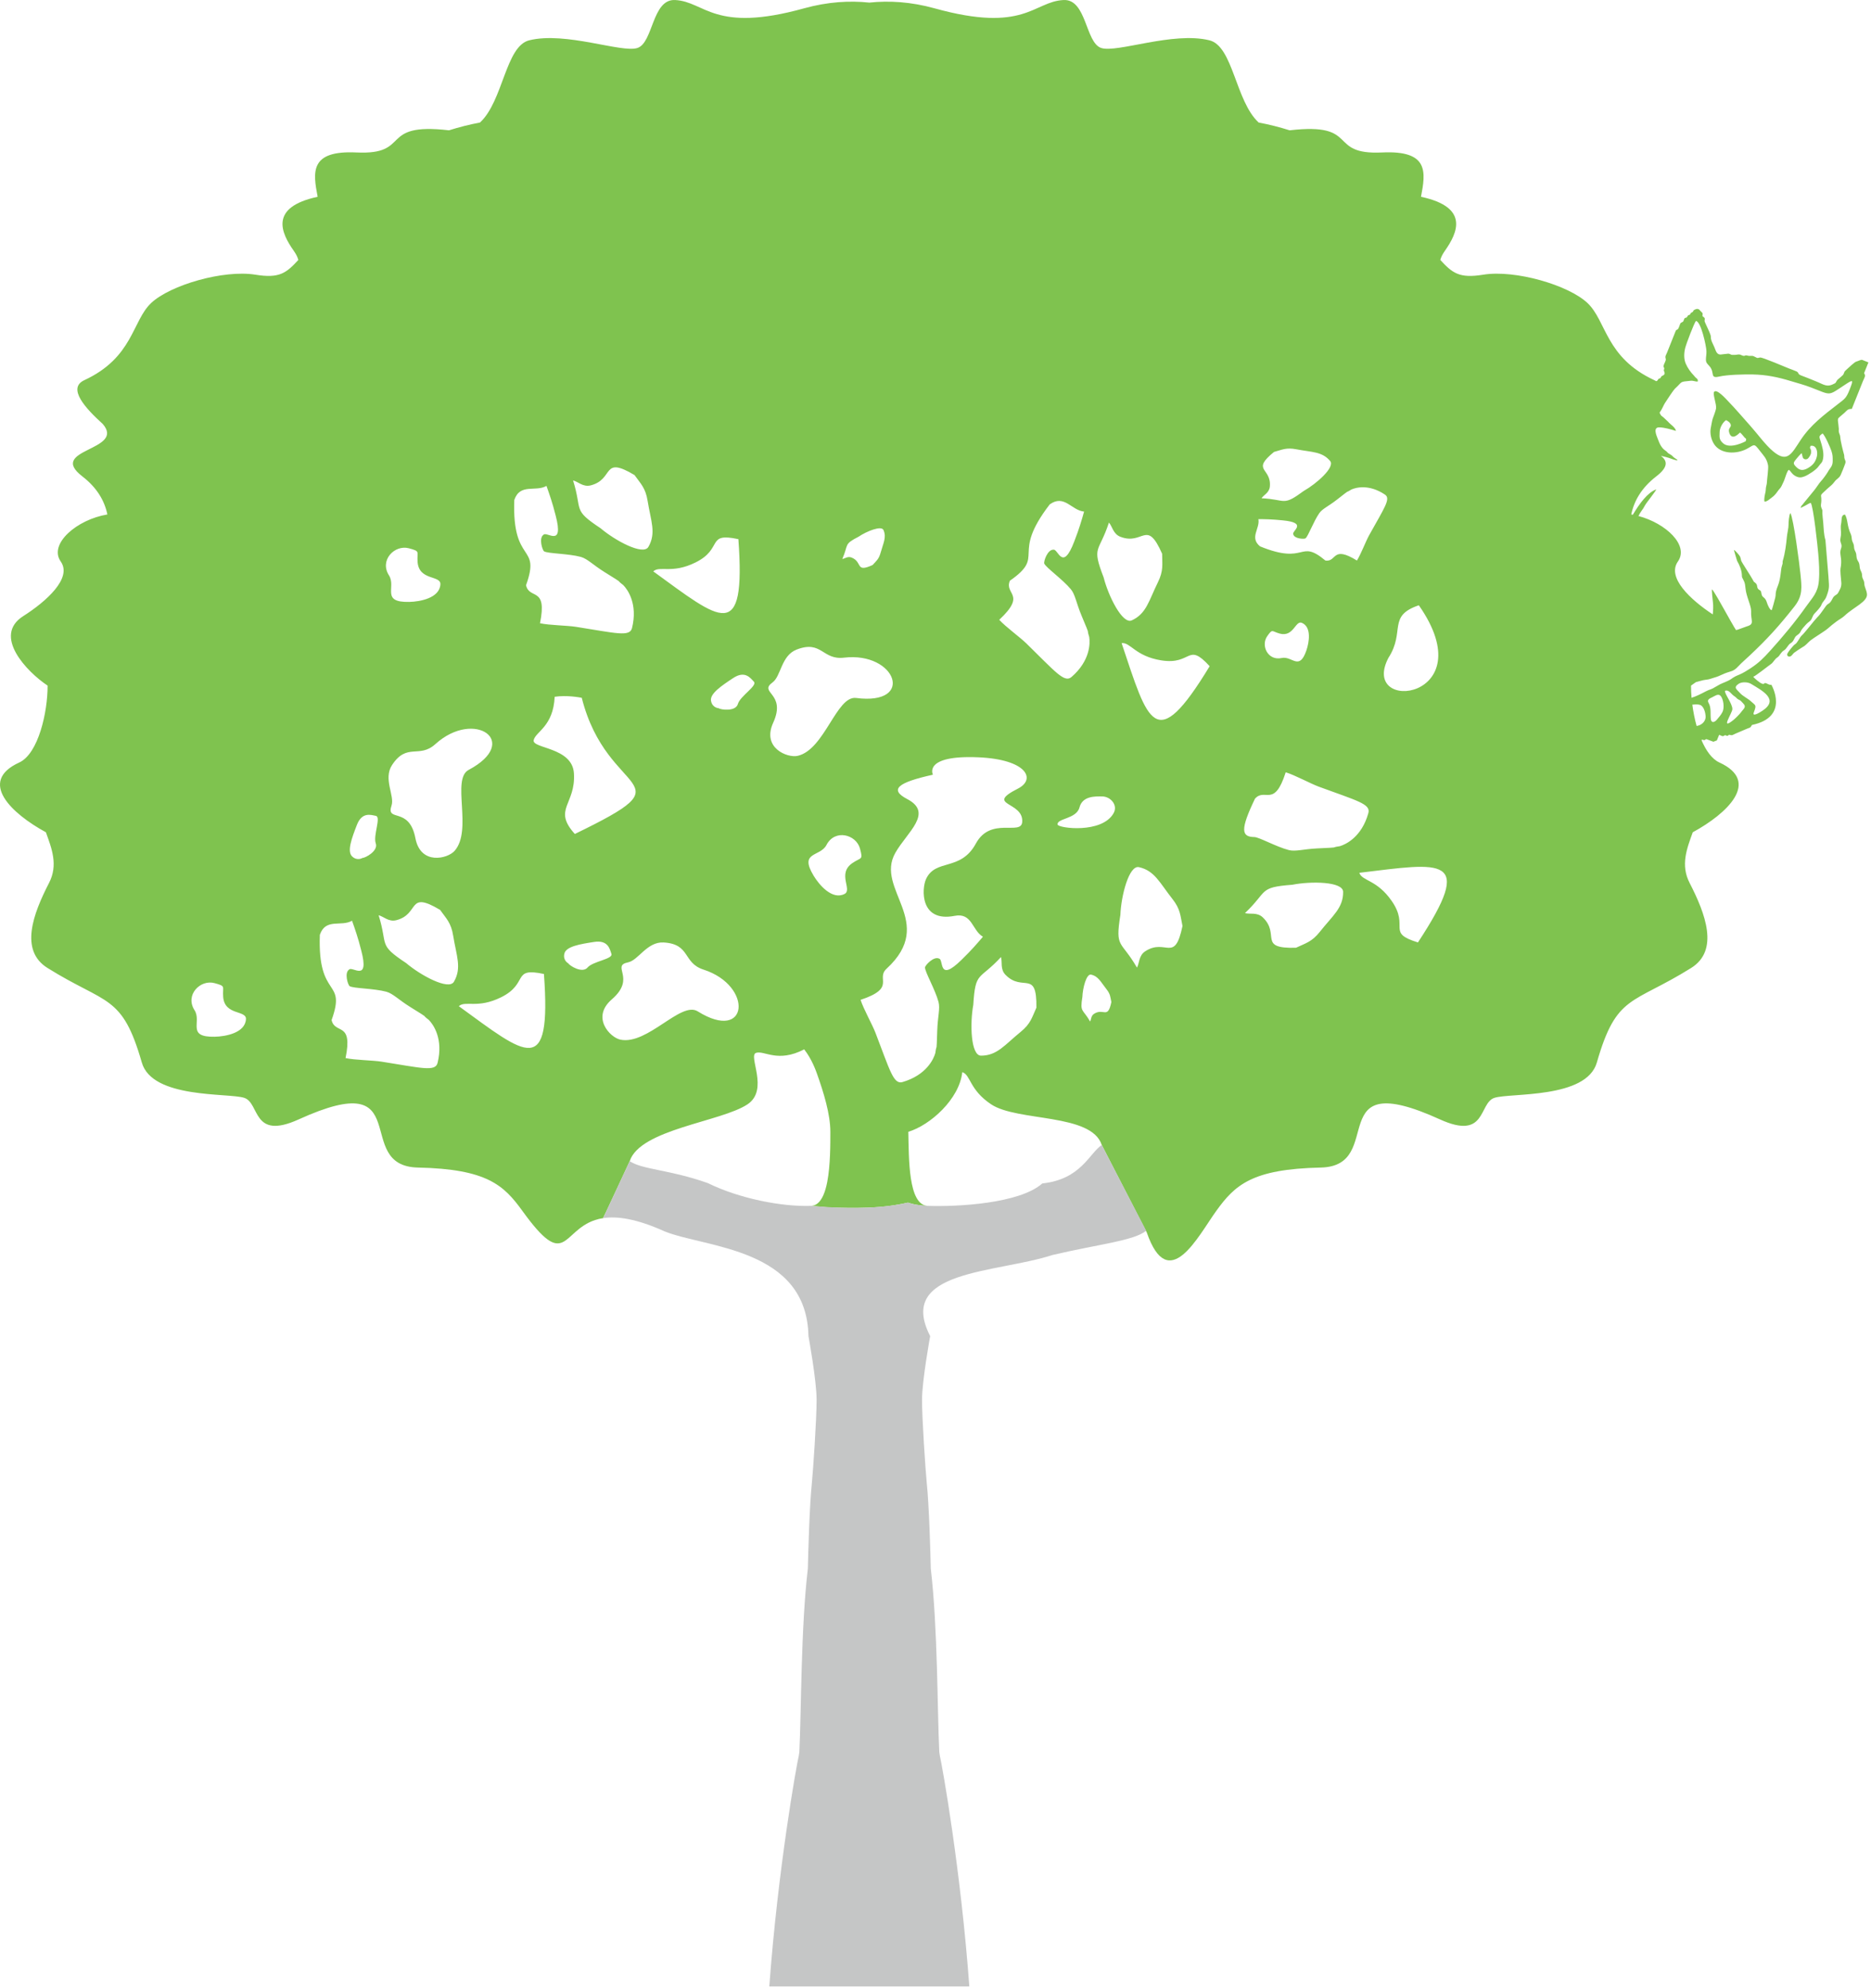
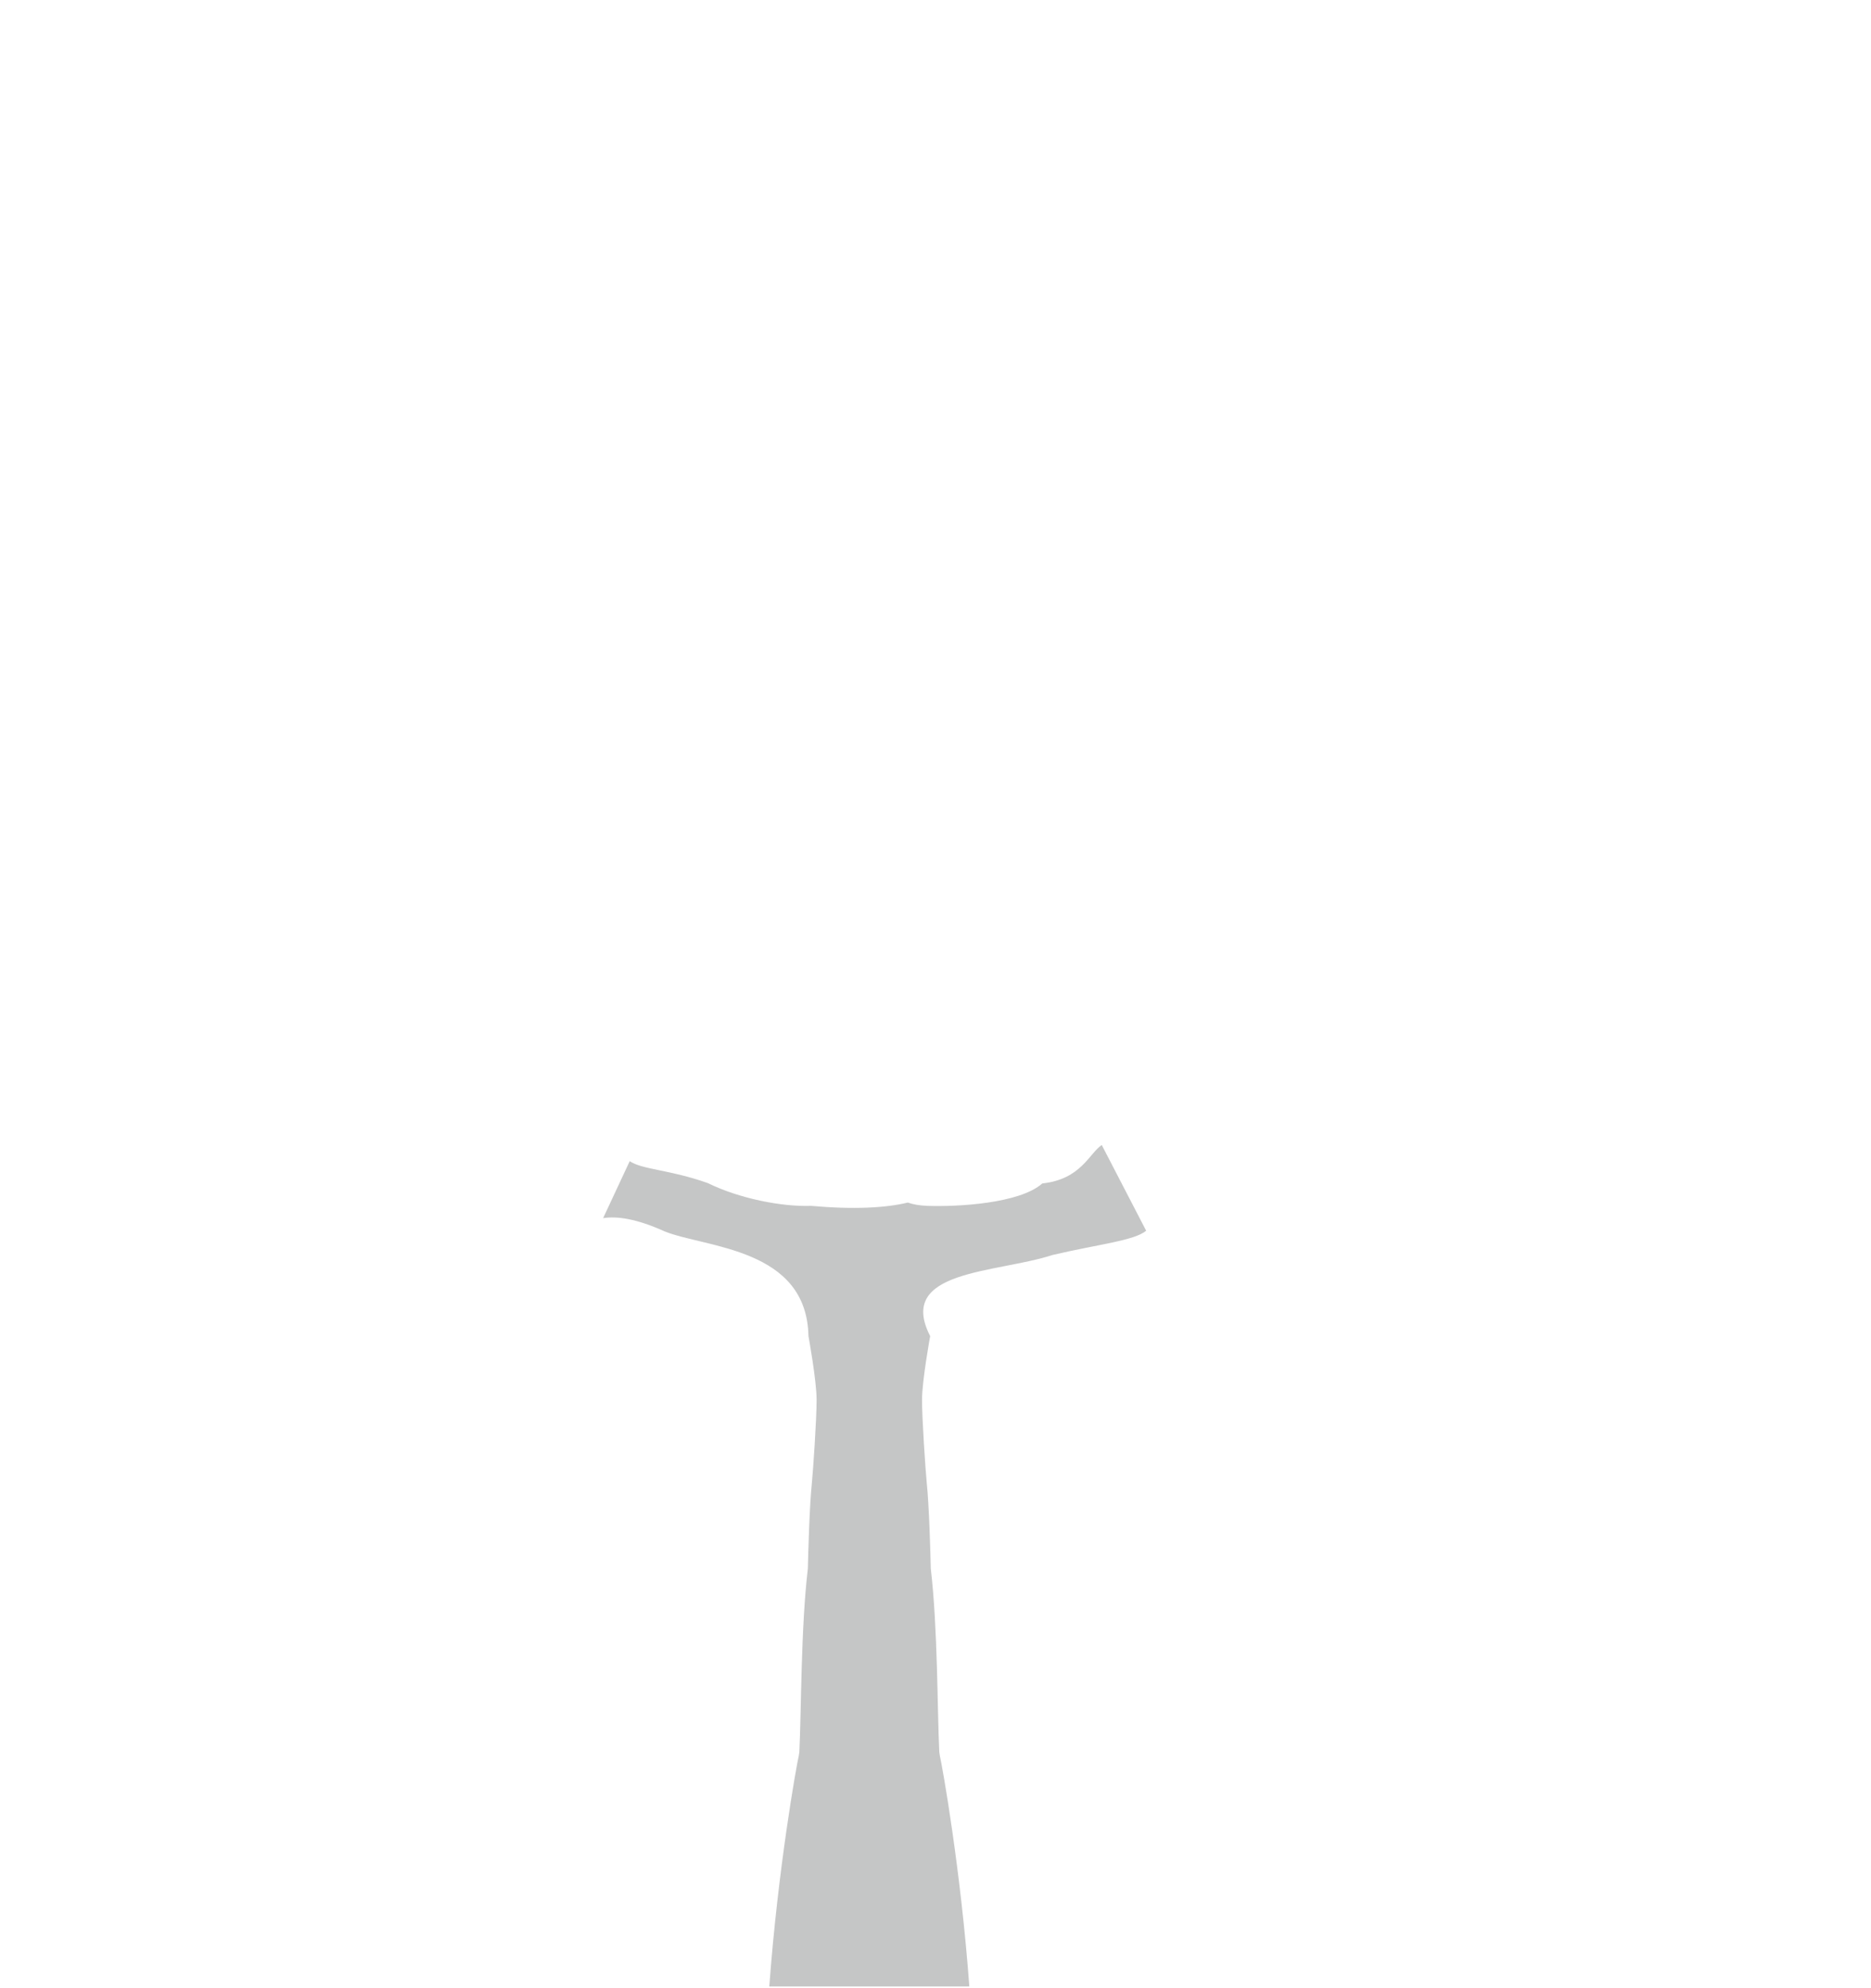
<svg xmlns="http://www.w3.org/2000/svg" width="100%" height="100%" viewBox="0 0 688 731" xml:space="preserve" style="fill-rule:evenodd;clip-rule:evenodd;stroke-linejoin:round;stroke-miterlimit:2;">
-   <path d="M298.24,443.364c1.098,-0.093 1.625,-0.315 2.34,-0.867c1.767,-1.362 2.917,-4.318 3.61,-7.924c1.189,-6.179 1.144,-14.129 1.144,-18.445c-0,-6.493 -2.463,-14.456 -4.962,-21.48c-0.328,-0.886 -1.826,-5.232 -4.658,-8.822c-9.793,5.054 -14.604,0.319 -17.69,1.282c-3.104,0.96 4.911,13.548 -3.146,18.916c-9.649,6.445 -39.538,9.152 -43.324,20.905c-0,-0 -9.725,20.934 -9.795,20.944c-1.056,0.162 -2.026,0.402 -2.922,0.696c-12.373,4.063 -10.706,18.85 -26.743,-3.352c-6.854,-9.497 -13.096,-15.404 -38.395,-15.94c-24.57,-0.534 0,-37.647 -43.833,-17.72c-17.25,7.853 -14.222,-6.024 -20.057,-7.91c-5.865,-1.908 -33.808,0.437 -37.659,-12.984c-7.243,-25.219 -12.911,-21.172 -34.695,-34.776c-10.356,-6.48 -5.258,-19.906 0.579,-31.263c3.41,-6.595 0.996,-12.66 -1.163,-18.627c-12.565,-6.829 -25.149,-18.611 -9.788,-25.653c7.029,-3.224 10.464,-18.576 10.419,-28.268c-7.623,-5.06 -20.329,-18.306 -8.965,-25.542c8.419,-5.361 18.118,-13.953 13.795,-20.084c-4.546,-6.474 5.998,-15.468 17.151,-17.295c-1.03,-5.021 -3.828,-9.859 -9.184,-13.988c-13.213,-10.177 16.023,-9.399 7.494,-19.283c-6.225,-5.628 -13.206,-13.128 -6.795,-16.098c18.025,-8.36 17.552,-21.753 24.593,-28.382c7.032,-6.615 26.604,-12.296 38.313,-10.41c8.886,1.452 11.369,-0.625 15.804,-5.421c-0.285,-1.038 -0.84,-2.164 -1.699,-3.373c-4.646,-6.596 -9.082,-16.021 8.793,-19.845c-1.719,-9.064 -3.009,-17.113 14.28,-16.295c20.54,0.978 7.841,-11.174 34.022,-8.149c3.687,-1.148 7.505,-2.146 11.395,-2.859c8.56,-7.916 9.372,-28.101 18.119,-30.238c13.451,-3.312 33.941,4.727 39.77,2.826c5.853,-1.887 5.332,-18.094 13.886,-17.63c11.045,0.579 14.215,12.268 47.364,3.059c8.724,-2.421 16.741,-2.881 24.026,-2.113c7.285,-0.768 15.302,-0.308 24.026,2.113c33.149,9.209 36.319,-2.48 47.363,-3.059c8.555,-0.464 8.034,15.743 13.886,17.63c5.83,1.901 26.32,-6.138 39.77,-2.826c8.748,2.137 9.56,22.322 18.12,30.238c3.889,0.713 7.708,1.711 11.395,2.859c26.18,-3.025 13.483,9.127 34.02,8.149c17.291,-0.818 16.001,7.231 14.283,16.295c17.875,3.824 13.438,13.249 8.792,19.845c-0.859,1.209 -1.414,2.335 -1.699,3.373c4.435,4.796 6.918,6.873 15.803,5.421c11.71,-1.886 31.282,3.795 38.313,10.41c7.041,6.629 6.569,20.022 24.594,28.382c0.247,0.114 0.472,0.237 0.68,0.364c0.264,-0.156 0.191,0.149 0.649,-0.541c0.518,-0.779 0.315,-0.185 0.824,-0.565c0.495,-0.367 0.109,-0.571 0.714,-0.831c0.908,-0.393 1.132,-0.782 0.711,-1.737c-0.274,-0.62 0.127,-0.466 0.051,-1.089c-0.062,-0.506 -0.377,-0.28 -0.229,-0.97c0.15,-0.685 0.984,-1.88 0.795,-2.473c-0.324,-1.035 0.064,-1.265 0.495,-2.347l3.088,-7.751c0.478,-1.176 0.674,0.055 1.365,-1.798c0.65,-1.744 0.249,-1.032 1.448,-1.807l0.52,-1.236c0.568,-0.373 0.555,0.07 0.948,-0.532c0.738,-1.127 0.261,-0.292 0.921,-0.753c0.529,-0.369 0.004,-0.465 0.793,-0.85c0.835,-0.408 0.257,-0.524 0.861,-0.897c0.717,-0.443 1.552,-0.635 2.134,0.144c0.318,0.424 0.676,0.631 0.853,0.882c0.291,0.406 0.016,0.693 0.08,1.211c0.268,0.329 0.619,0.415 0.778,0.734c0.19,0.387 -0.061,0.701 0.003,1.155c0.034,0.236 0.66,1.552 0.805,1.877c0.354,0.796 1.51,3.103 1.483,3.812c-0.051,1.363 0.773,2.633 1.307,3.886c0.633,1.481 0.844,3.064 2.995,2.595c0.113,-0.024 2.112,-0.242 2.122,-0.241c1.29,0.207 0.516,0.54 2.419,0.455c0.908,-0.04 1.462,-0.34 2.227,0.018c1.733,0.81 1.146,-0.092 2.322,0.228c1.17,0.316 1.555,-0.076 2.321,0.231c1.377,0.551 0.927,0.849 2.431,0.481c0.667,-0.161 9.322,3.531 10.623,4.05c0.827,0.332 1.953,0.705 2.721,1.059c1.014,0.47 0.321,0.986 1.71,1.492c1.814,0.664 3.601,1.416 5.399,2.138c3.152,1.264 4.058,2.399 7,0.776c0.624,-0.344 0.398,-0.974 1.479,-1.739c0.154,-0.108 1.564,-1.363 1.606,-1.442c0.78,-1.531 0.016,-0.742 1.359,-2.02c0.515,-0.49 2.807,-2.583 3.274,-2.739c1.489,-0.497 1.826,-0.769 2.29,-0.715l2.339,0.937l-1.595,3.979c0.745,0.999 0.083,1.659 -0.427,2.933l-4.086,10.194c-1.564,-0.032 -1.756,0.588 -2.746,1.48c-3.064,2.764 -2.412,1.186 -2.043,5.724c0.059,0.72 -0.13,0.891 0.126,1.634c0.204,0.592 0.39,0.954 0.429,1.596c0.084,1.418 0.971,4.885 1.376,6.346c0.163,0.591 0.002,0.984 0.218,1.596c0.248,0.694 0.487,0.896 0.238,1.678c-0.267,0.834 -1.316,3.451 -1.697,4.243c-0.625,1.29 -1.415,1.317 -2.297,2.525c-0.835,1.141 -1.455,1.49 -2.445,2.393c-3.898,3.552 -1.847,1.465 -2.487,5.857c-0.086,0.595 0.021,1.038 0.269,1.573c0.404,0.863 0.203,0.815 0.228,1.681c0.033,1.079 0.224,2.246 0.311,3.335c0.179,2.261 0.193,4.419 0.823,6.582l1.101,13.312c0.145,3.325 0.59,3.891 -0.665,7.248c-0.67,1.794 -1.326,1.721 -1.989,3.414c-0.261,0.673 -1.699,2.259 -2.267,2.808c-1.152,1.12 -0.949,2.337 -2.045,3.115c-0.89,0.63 -1.714,1.577 -2.424,2.439c-1.216,1.468 -0.503,1.498 -2.289,2.755c-1.011,0.713 -0.859,2.034 -2.254,2.837c-0.87,0.5 -1.471,2.054 -2.366,2.575c-1.251,0.731 -1.554,1.997 -2.379,2.546c-1.245,0.83 -1.521,1.871 -2.405,2.485c-1.19,0.828 -5.552,4.335 -6.568,4.716c0.389,0.517 2.516,2.359 3.31,2.555c1.16,0.285 0.359,-0.553 1.54,-0.141c0.555,0.192 1.283,0.75 1.805,0.479c0,0 6.958,11.855 -7.119,14.816c-0.643,1.215 -0.824,0.941 -1.888,1.408l-4.21,1.798c-1.069,0.448 -0.998,0.772 -2.321,0.392c-0.745,0.526 -0.423,0.54 -1.453,0.139c-1.004,0.663 -0.998,0.348 -2.188,-0.129l-0.852,2.073c-0.056,-0.016 -1.242,0.49 -1.253,0.492l-2.647,-0.98c-1.286,0.882 -0.799,-0.075 -1.774,0.318c1.656,3.908 3.856,7.026 6.606,8.287c15.362,7.042 2.777,18.824 -9.789,25.653c-2.158,5.967 -4.572,12.032 -1.162,18.627c5.837,11.357 10.935,24.783 0.579,31.263c-21.785,13.604 -27.453,9.557 -34.695,34.776c-3.851,13.421 -31.794,11.076 -37.659,12.984c-5.835,1.886 -2.807,15.763 -20.057,7.91c-43.833,-19.927 -19.264,17.186 -43.833,17.72c-25.3,0.536 -31.542,6.443 -38.395,15.94c-6.64,9.19 -17.535,31.069 -25.557,7.905c-0.07,-0.202 -16.476,-31.932 -16.546,-32.142c-3.787,-11.752 -31.034,-8.511 -40.681,-14.956c-8.058,-5.368 -7.507,-10.867 -10.611,-11.827c-1.045,9.922 -11.853,19.548 -19.845,21.931c0.228,9.888 -0.032,26.747 7.011,27.231c-4.39,-0.15 -7.112,-1.188 -7.112,-1.188c-6.652,1.431 -11.869,1.975 -21.697,1.931c-8.753,-0.04 -9.33,-0.408 -12.526,-0.616c-0.396,-0.027 -0.716,-0.027 -0.952,-0.052c-0.314,-0.033 -0.478,-0.07 -0.478,-0.07Zm168.7,-264.413c-0.228,2.235 -2.264,3.022 -3.06,4.24c9.202,0.44 7.645,3.121 15.541,-2.691c4.723,-2.669 11.584,-8.742 9.695,-11.001c-2.95,-3.525 -6.707,-3.202 -12.412,-4.308c-3.71,-0.718 -5.244,0.153 -8.234,0.979c-8.589,6.992 -0.832,5.738 -1.53,12.781Zm20.452,27.153c4.287,0.56 2.339,-5.71 11.575,-0.012c1.47,-2.329 3.221,-7.004 4.47,-9.268c5.631,-10.141 8.071,-13.461 5.857,-14.962c-5.892,-3.958 -10.742,-2.616 -12.383,-1.873c-2.838,1.801 0.542,-0.84 -5.255,3.688c-3.152,2.47 -5.375,3.358 -6.509,4.97c-2.108,3.009 -4.044,8.384 -5.062,9.269c-0.429,0.378 -4.16,0.212 -4.532,-1.478c-0.653,-1.215 5.599,-4.208 -3.901,-5.122c-3.829,-0.397 -6.37,-0.427 -8.919,-0.447c0.641,3.542 -3.375,6.776 0.621,10.02c17.317,7.067 14.183,-2.994 24.038,5.215Zm-8.664,22.899c-2.412,-1.02 -3.02,5.347 -8.148,3.95c-3.022,-0.834 -2.579,-1.919 -4.616,0.977c-2.399,3.429 0.26,9.129 5.335,7.999c3.867,-0.85 6.445,4.918 9.096,-2.819c1.017,-2.971 1.947,-8.575 -1.667,-10.107Zm-333.024,109.336c-2.8,0.712 -4.65,-1.402 -6.474,-1.823c3.536,11.311 -0.392,10.615 10.12,17.585c5.313,4.527 15.682,10.134 17.575,6.853c2.956,-5.124 0.906,-9.519 -0.279,-16.901c-0.772,-4.801 -2.502,-6.267 -4.822,-9.516c-12.245,-7.287 -7.301,1.532 -16.12,3.802Zm-23.766,36.709c1.22,5.427 7.934,0.302 5.131,13.979c3.463,0.748 9.885,0.797 13.173,1.305c14.741,2.321 19.83,3.802 20.665,0.462c2.18,-8.866 -1.586,-14.134 -3.209,-15.788c-3.431,-2.632 1.254,0.284 -6.778,-4.718c-4.377,-2.718 -6.433,-5.009 -8.882,-5.667c-4.567,-1.218 -11.916,-1.181 -13.436,-2.02c-0.645,-0.352 -2.094,-4.933 -0.218,-6.128c1.18,-1.327 7.56,4.905 4.465,-6.979c-1.212,-4.8 -2.301,-7.883 -3.402,-10.971c-3.996,2.34 -9.68,-1.084 -11.832,5.178c-0.885,24.046 9.887,15.813 4.323,31.347Zm-31.495,-0.347c0.167,-3.364 -7.794,-1.285 -8.373,-8.097c-0.327,-4.02 1.18,-3.965 -3.22,-5.146c-5.204,-1.384 -10.916,4.35 -7.307,9.98c2.736,4.296 -3.092,9.961 7.425,9.744c4.04,-0.082 11.222,-1.437 11.475,-6.481Zm78.279,-4.747c2.38,-2.205 6.86,1.015 15.527,-3.275c10.389,-5.13 3.714,-11.161 15.77,-8.57c2.807,38.611 -6.475,29.882 -31.297,11.845Zm243.275,-172.589c-2.695,-1.043 -2.979,-3.837 -4.22,-5.238c-3.673,11.269 -6.47,8.426 -1.941,20.197c1.707,6.767 6.911,17.345 10.355,15.767c5.376,-2.462 6.253,-7.232 9.564,-13.937c2.151,-4.359 1.59,-6.557 1.582,-10.549c-5.757,-13.034 -6.838,-2.981 -15.34,-6.24Zm-40.64,16.151c-2.15,5.129 6.291,4.841 -3.918,14.365c2.39,2.616 7.596,6.377 9.981,8.697c10.671,10.431 13.959,14.588 16.575,12.349c6.914,-5.966 6.897,-12.439 6.533,-14.728c-1.272,-4.133 0.856,0.959 -2.792,-7.772c-1.992,-4.751 -2.341,-7.811 -3.956,-9.765c-3.016,-3.639 -9.027,-7.868 -9.78,-9.431c-0.323,-0.66 1.15,-5.235 3.374,-5.122c1.729,-0.396 3.319,8.379 7.681,-3.1c1.794,-4.615 2.693,-7.76 3.584,-10.913c-4.613,-0.409 -7.261,-6.493 -12.643,-2.635c-14.654,19.085 -1.104,18.616 -14.639,28.055Zm-78.007,64.38c9.93,-2.324 14.244,-22.216 21.461,-21.27c21.857,2.837 14.793,-17.103 -4.451,-14.821c-8.024,0.958 -8.154,-6.587 -17.467,-2.956c-5.661,2.225 -5.684,9.763 -8.789,12.039c-5.395,3.916 5.23,3.854 0.208,14.857c-4.243,9.276 5.273,13.03 9.038,12.151Zm-29.093,-17.507c0.729,0.581 6.265,1.352 7.083,-1.559c0.822,-2.906 7.231,-6.688 5.895,-8.171c-1.356,-1.466 -3.334,-4.197 -7.648,-1.347c-4.327,2.857 -8.595,5.743 -8.133,8.367c0.478,2.616 2.803,2.71 2.803,2.71Zm148.182,-23.921c3.218,-0.418 5.005,4.803 14.554,6.327c11.439,1.839 9.493,-6.944 17.818,2.153c-20.083,33.096 -22.591,20.603 -32.372,-8.48Zm-10.163,136.304c-1.129,0.738 -0.986,2.041 -1.417,2.8c-2.771,-4.786 -3.772,-3.216 -2.848,-9.028c0.122,-3.255 1.469,-8.588 3.194,-8.202c2.693,0.602 3.556,2.693 5.719,5.431c1.405,1.781 1.363,2.838 1.747,4.661c-1.361,6.507 -2.83,2.025 -6.395,4.338Zm-89.217,-167.806c-1.356,-0.508 -2.393,0.443 -3.323,0.552c2.382,-5.439 0.387,-5.308 6.006,-8.2c2.893,-1.962 8.365,-4.184 9.128,-2.445c1.189,2.713 -0.073,4.789 -1.068,8.4c-0.65,2.348 -1.592,2.982 -2.926,4.473c-6.497,2.955 -3.551,-1.165 -7.817,-2.78Zm108.063,144.797c-2.419,1.579 -2.114,4.371 -3.037,6c-5.938,-10.257 -8.082,-6.893 -6.103,-19.35c0.26,-6.975 3.148,-18.404 6.845,-17.577c5.772,1.288 7.622,5.773 12.256,11.639c3.013,3.818 2.921,6.083 3.744,9.989c-2.917,13.946 -6.066,4.339 -13.705,9.299Zm89.423,-107.877c6.299,-9.725 -0.496,-15.392 11.187,-19.34c24.317,34.795 -22.038,40.126 -11.187,19.34Zm-46.206,95.403c-2.097,-1.988 -4.743,-1.043 -6.54,-1.564c8.6,-8.153 4.831,-9.46 17.408,-10.422c6.845,-1.363 18.633,-1.202 18.686,2.586c0.083,5.913 -3.85,8.752 -8.483,14.62c-3.015,3.814 -5.24,4.251 -8.848,5.957c-14.243,0.394 -5.628,-4.896 -12.223,-11.177Zm-2.855,-43.638c3.71,-4.143 7.075,3.603 11.295,-9.704c3.388,1.036 9.02,4.123 12.138,5.282c14.002,5.16 19.168,6.347 18.268,9.671c-2.42,8.804 -8.275,11.567 -10.498,12.221c-4.279,0.624 1.233,0.362 -8.218,0.815c-5.147,0.238 -8.06,1.237 -10.519,0.617c-4.581,-1.162 -10.981,-4.776 -12.716,-4.786c-4.743,-0.085 -5.275,-2.599 0.25,-14.116Zm38.364,27.254c1.003,3.086 6.487,2.458 11.961,10.43c6.572,9.542 -2.197,11.554 9.593,15.17c21.272,-32.346 8.913,-29.247 -21.554,-25.6Zm-285.922,-64.346c-0.932,-0.158 -5.439,-1.033 -9.958,-0.374c-0.515,10.994 -7.012,12.793 -7.72,15.943c-0.719,3.164 14.171,2.513 14.794,12.164c0.758,11.56 -7.939,13.196 0.337,22.339c43.322,-21.014 12.005,-12.523 2.547,-50.072Zm3.278,-78.092c-2.8,0.713 -4.65,-1.401 -6.473,-1.823c3.535,11.311 -0.392,10.615 10.12,17.585c5.311,4.527 15.681,10.134 17.574,6.853c2.955,-5.123 0.905,-9.518 -0.278,-16.901c-0.774,-4.801 -2.504,-6.266 -4.824,-9.515c-12.243,-7.288 -7.299,1.531 -16.119,3.801Zm-23.766,36.709c1.219,5.427 7.933,0.303 5.131,13.98c3.463,0.747 9.886,0.797 13.173,1.305c14.741,2.32 19.831,3.802 20.666,0.462c2.178,-8.867 -1.588,-14.135 -3.209,-15.788c-3.433,-2.633 1.253,0.284 -6.779,-4.719c-4.378,-2.717 -6.434,-5.009 -8.882,-5.667c-4.568,-1.218 -11.917,-1.181 -13.436,-2.019c-0.646,-0.352 -2.095,-4.934 -0.218,-6.129c1.181,-1.327 7.56,4.905 4.464,-6.978c-1.211,-4.8 -2.299,-7.884 -3.401,-10.972c-3.996,2.34 -9.68,-1.084 -11.831,5.179c-0.886,24.046 9.886,15.812 4.322,31.346Zm-31.495,-0.346c0.168,-3.365 -7.795,-1.286 -8.373,-8.098c-0.328,-4.02 1.179,-3.965 -3.221,-5.146c-5.202,-1.383 -10.915,4.35 -7.306,9.98c2.736,4.296 -3.093,9.961 7.426,9.745c4.038,-0.083 11.22,-1.438 11.474,-6.481Zm5.216,98.016c6.748,-7.647 -1.262,-26.36 5.168,-29.77c19.459,-10.352 2.15,-22.51 -12.215,-9.5c-5.984,5.429 -10.46,-0.645 -15.948,7.71c-3.326,5.094 1.025,11.25 -0.189,14.904c-2.128,6.318 6.496,0.111 8.778,11.989c1.916,10.02 11.848,7.565 14.406,4.667Zm-33.854,2.587c0.929,0.052 5.888,-2.527 4.869,-5.374c-1.013,-2.845 2.019,-9.64 0.07,-10.075c-1.955,-0.41 -5.148,-1.488 -7.013,3.332c-1.871,4.838 -3.679,9.661 -1.782,11.532c1.906,1.857 3.856,0.585 3.856,0.585Zm106.916,-105.351c2.38,-2.205 6.862,1.016 15.528,-3.275c10.388,-5.13 3.714,-11.161 15.771,-8.569c2.805,38.611 -6.476,29.882 -31.299,11.844Zm370.524,-42.496c2.332,1.805 2.904,4.023 -1.716,7.581c-5.356,4.129 -8.154,8.967 -9.184,13.988c0.194,0.032 0.386,0.066 0.58,0.102c2.4,-4.028 5.419,-8.191 8.612,-9.324c-0.255,0.793 -3.615,4.888 -4.151,5.883c-0.478,0.885 -0.713,1.293 -1.325,2.098c-0.334,0.438 -0.701,1.096 -1.07,1.809c10.09,2.677 18.688,10.768 14.505,16.727c-4.157,5.894 4.648,14.061 12.813,19.447c0.159,-1.416 0.233,-3.215 0.065,-4.463c-0.087,-0.616 -0.488,-4.427 -0.342,-4.748c0.508,0.273 3.915,6.383 4.445,7.351c0.452,0.832 4.198,7.484 4.397,7.632c0.363,0.014 3.235,-1.156 3.949,-1.362c3.035,-0.873 1.418,-1.993 1.595,-5.633c0.089,-1.86 -1.778,-5.332 -2.049,-8.281c-0.226,-2.471 -0.499,-2.517 -1.251,-4.088c-0.262,-0.546 0.374,-2.176 -1.87,-6.135c-0.113,-0.202 -1.149,-3.952 -1.15,-3.954c0.401,0.019 1.979,1.904 2.209,2.345c0.292,0.568 0.276,1 0.462,1.581c0.208,0.653 3.75,5.969 4.282,7.059c0.529,1.088 0.445,0.601 1.13,1.295c0.503,0.511 0.373,0.941 0.558,1.54c0.27,0.876 0.873,0.787 1.212,1.26c0.245,0.341 0.249,1.173 0.439,1.591c0.462,1.011 1.238,0.654 1.867,2.758c0.203,0.68 1.031,2.613 1.68,2.722c0.267,-0.354 1.154,-3.844 1.335,-4.546c0.386,-1.502 -0.205,-1.474 1.055,-4.628c0.972,-2.437 1.03,-5.689 1.303,-6.695c0.098,-0.355 0.269,-0.88 0.346,-1.212c0.119,-0.53 -0.071,-0.556 0.093,-1.107c0.868,-2.905 1.233,-5.924 1.516,-8.915c0.109,-1.155 0.626,-3.192 0.596,-4.348c-0.021,-0.867 0.187,-3.651 0.688,-4.293c1.184,2.134 3.363,19.046 3.694,22.424c0.47,4.772 0.964,7.911 -2.233,11.961c-5.748,7.276 -9.646,11.596 -16.402,17.982c-1.339,1.265 -3.03,2.703 -4.241,4.012c-1.854,2.007 -2.61,1.655 -4.936,2.593c-0.84,0.338 -1.635,0.737 -2.475,1.077c-0.92,0.369 -1.749,0.529 -2.655,0.862c-1.052,0.388 -1.743,0.326 -2.787,0.547c-0.913,0.192 -1.804,0.494 -2.713,0.725l-0.012,0.003c-0.615,0.464 -1.213,0.888 -1.782,1.267c-0.006,1.394 0.059,2.905 0.197,4.483c1.723,-0.575 3.153,-1.26 5.263,-2.379c1.763,-0.938 1.343,-0.261 4.131,-1.979c1.656,-1.018 2.587,-1.182 4.142,-1.956c1.832,-0.913 1.197,-1.077 4.109,-2.24c1.099,-0.439 2.992,-1.598 4.009,-2.271c3.135,-2.071 4.706,-3.674 7.209,-6.428c4.378,-4.818 9.382,-10.8 13.113,-16.109c2.482,-3.531 4.478,-5.184 4.844,-9.719c0.274,-3.367 0.043,-6.508 -0.23,-9.857c-0.206,-2.495 -1.796,-17.605 -2.778,-18.742c-0.549,0.151 -1.381,0.675 -1.899,0.965c-0.649,0.363 -1.218,0.603 -1.833,0.912c0.418,-1.29 0.455,-0.668 1.124,-1.736l3.857,-4.702c0.711,-0.832 1.897,-2.764 2.542,-3.411c0.555,-0.554 2.095,-2.648 2.478,-3.352c0.839,-1.552 1.828,-2.091 1.818,-4.032c-0.009,-1.552 0.031,-2.173 -0.469,-3.71c-0.43,-1.319 -2.313,-5.614 -3.239,-6.442c-1.45,0.973 -1.277,1.146 -0.795,2.653c0.61,1.904 1.304,4.276 1.005,6.327c-0.278,1.914 -0.804,1.793 -1.704,3.115c-0.874,1.284 -3.683,3.11 -5.173,3.699c-1.282,0.503 -2.169,0.517 -3.416,-0.188c-1.342,-0.758 -1.538,-1.688 -2.325,-2.246c-0.66,0.322 -1.343,2.957 -1.726,3.894c-0.254,0.627 -0.617,1.312 -0.929,1.991c-0.343,0.757 -0.688,0.978 -1.117,1.54c-0.62,0.808 -1.175,1.809 -2.406,2.691c-0.633,0.452 -1.91,1.688 -2.792,1.583c-0.227,-1.05 0.131,-2.439 0.35,-3.44c0.149,-0.689 0.101,-1.047 0.179,-1.678c0.072,-0.583 0.321,-1.217 0.342,-1.746c0.053,-1.427 0.676,-5.417 0.431,-6.585c-0.53,-2.519 -1.511,-3.289 -2.986,-5.214c-2.296,-2.994 -1.942,-2.245 -4.83,-0.723c-3.693,1.949 -9.514,2.086 -12.024,-1.761c-1.07,-1.637 -1.581,-3.952 -1.218,-5.878c0.132,-0.711 0.527,-2.992 0.732,-3.515c0.313,-0.801 1.11,-2.968 1.219,-3.721c0.22,-1.569 -1.328,-5.329 -0.704,-6.108c0.961,-1.202 4.325,2.609 4.996,3.294c2.906,2.966 5.551,6.166 8.328,9.241c2.589,2.871 5.463,6.922 8.336,9.326c5.299,4.431 6.774,0.946 10.172,-4.185c3.68,-5.563 8.531,-9.158 13.736,-13.198c2.411,-1.872 2.983,-2.113 4.178,-5.109c1.65,-4.14 1.357,-3.929 -1.754,-1.891c-6.29,4.12 -4.731,3.85 -12.411,0.906c-2.71,-1.037 -4.725,-1.515 -7.402,-2.339c-4.677,-1.436 -9.015,-2.33 -13.931,-2.427c-3.296,-0.063 -9.346,0.065 -12.473,0.786c-3.335,0.769 -1.551,-1.362 -3.306,-3.612c-0.7,-0.899 -1.473,-1.29 -1.493,-2.562c-0.016,-1.09 0.258,-2.025 0.19,-3.282c-0.097,-1.896 -1.999,-10.859 -3.867,-10.993c-0.676,0.81 -3.534,8.288 -3.956,9.983c-0.465,1.866 -0.516,3.998 0.211,5.687c0.721,1.669 1.771,3.128 3.01,4.403c0.481,0.495 0.276,0.468 0.974,1.009c0.43,0.332 0.563,0.73 0.402,1.197c-0.821,0.049 -1.596,-0.396 -2.53,-0.303c-4.389,0.442 -2.814,0.174 -5.858,2.937c-0.494,0.451 -3.079,4.347 -3.682,5.316c-0.589,0.95 -0.916,2.047 -1.941,3.5c0.76,1.378 0.197,0.699 1.438,1.714c0.222,0.179 1.56,1.436 1.685,1.59c0.905,1.1 2.614,1.957 2.908,3.381c-1.907,-0.575 -4.26,-1.274 -6.158,-1.301c-2.402,-0.037 -0.99,3.031 -0.527,4.247c0.644,1.686 1.319,3.333 2.814,4.31c0.636,0.416 0.588,0.594 1.066,0.967c0.391,0.306 0.865,0.471 1.259,0.793c0.455,0.374 0.52,0.583 1.085,0.96c0.401,0.269 0.858,0.5 1.097,0.864c-1.304,-0.06 -2.928,-0.907 -4.255,-1.213c-0.567,-0.133 -1.246,-0.306 -1.924,-0.471Zm11.557,91.503c0.341,2.592 0.865,5.275 1.574,7.837c0.262,-0.047 0.522,-0.109 0.778,-0.192c1.483,-0.483 2.656,-1.82 2.538,-3.434c-0.092,-1.263 -0.547,-3.08 -1.569,-3.862c-0.644,-0.494 -1.922,-0.523 -3.321,-0.349Zm10.28,-3.338c-0.818,-0.774 -2.04,0.153 -2.872,0.563c-0.929,0.46 -2.151,0.89 -1.448,2.083c1.076,1.824 0.603,4.056 0.851,6.038c0.202,1.63 1.529,1.051 2.254,0.117c0.875,-1.123 1.272,-1.368 2.018,-2.771c0.779,-1.461 0.414,-4.88 -0.803,-6.03Zm1.741,-1.758c-0.31,0.937 2.7,4.668 2.703,6.704c0.003,1.499 -4.697,8.115 0.442,3.982c0.658,-0.53 2.331,-2.2 2.781,-2.852c0.861,-1.254 2.158,-1.846 0.643,-3.32c-0.77,-0.746 -0.627,-0.863 -1.657,-1.334c-0.542,-0.25 -0.767,-0.784 -1.591,-1.276c-0.947,-0.568 -1.86,-2.441 -3.321,-1.904Zm9.576,-2.548c-1.166,-0.707 -3.362,-0.823 -4.551,-0.04c-2.146,1.415 -0.636,2.101 0.527,3.45c0.881,1.019 2.901,2.015 3.914,2.949c1.857,1.708 2.186,1.285 1.113,4.147c-0.74,1.969 2.708,-0.323 3.21,-0.657c6.201,-4.115 -0.066,-7.34 -4.213,-9.849Zm-4.061,-92.417c-0.291,0.202 -2.951,3.261 -3.959,0.089c-0.52,-1.645 0.579,-1.831 0.583,-2.727c0.002,-0.846 -1.069,-1.634 -1.773,-1.919c-1.262,0.876 -2.313,2.833 -2.344,4.383c-0.035,1.851 -0.286,2.704 1.231,4.096c2.633,2.418 8.345,-0.714 8.345,-0.717c0.478,-1.227 -0.101,-0.819 -0.712,-1.748c-0.142,-0.217 -1.163,-1.354 -1.371,-1.457Zm22.624,7.573c-0.184,0.123 -1.75,1.878 -1.93,2.141c-0.551,0.826 -1.391,1.381 -0.546,2.385c1.478,1.756 2.718,2.169 4.756,1.013c1.853,-1.051 2.909,-2.295 3.37,-4.399c0.347,-1.582 -0.13,-4.25 -2.343,-3.8c-0.58,1.445 0.333,0.43 0.185,2.596c-0.04,0.572 -0.671,1.563 -1.072,1.983c-0.495,0.52 -1.404,0.451 -1.796,-0.046c-0.328,-0.415 -0.366,-1.47 -0.624,-1.873Zm15.978,22.595c1.159,2.031 0.633,3.911 2.127,7.179c0.267,0.584 0.318,1.256 0.387,1.881c0.086,0.758 0.383,1.112 0.622,1.78c0.259,0.73 0.105,1.223 0.318,1.908c0.195,0.63 0.561,1.079 0.672,1.757c0.105,0.656 0.068,1.242 0.312,1.913c0.235,0.648 0.624,0.939 0.804,1.7c0.157,0.659 0.129,1.335 0.304,1.915c0.186,0.622 0.563,1.089 0.675,1.757c0.138,0.818 -0.032,1.025 0.377,1.883c0.356,0.752 0.477,0.969 0.511,1.826c0.044,1.133 0.801,2.228 0.963,3.695c0.317,2.861 -4.924,4.844 -8.179,7.966c-0.836,0.805 -2.176,1.491 -3.136,2.229c-1.181,0.909 -1.892,1.431 -3.035,2.465c-1.15,1.039 -5,3.307 -6.322,4.346c-1.103,0.87 -1.717,1.864 -3.004,2.534c-0.43,0.222 -2.731,1.767 -3.114,2.079c-0.537,0.437 -0.82,1.208 -1.543,1.376c-0.716,0.164 -1.213,-0.417 -0.907,-1.116c0.251,-0.571 2.19,-3.049 2.735,-3.343c1.011,-0.546 1.662,-2.53 2.641,-3.385c0.98,-0.855 4.56,-5.536 5.441,-6.396c1.884,-1.831 3.221,-4.555 4.004,-4.984c1.713,-0.937 1.456,-2.332 2.644,-3.174c0.846,-0.6 0.858,-0.428 1.411,-1.432c0.962,-1.754 1.088,-2.532 0.836,-4.442c-0.093,-0.69 -0.319,-3.43 -0.211,-3.999c0.624,-3.277 -0.071,-4.49 -0.064,-6.108c0.002,-0.925 0.451,-1.474 0.457,-2.242c0.007,-0.683 -0.346,-1.214 -0.436,-1.858c-0.097,-0.683 0.155,-1.416 0.213,-2.135c0.121,-1.506 -0.236,-2.882 0.054,-4.121c0.346,-1.481 -0.176,-3.316 1.443,-3.454Zm-308.7,169.218c-2.018,-2.071 -1.111,-4.734 -1.657,-6.527c-8.042,8.727 -9.404,4.972 -10.188,17.577c-1.268,6.872 -0.941,18.672 2.851,18.672c5.922,-0 8.708,-3.978 14.52,-8.7c3.776,-3.072 4.181,-5.307 5.838,-8.945c0.193,-14.265 -4.981,-5.564 -11.364,-12.077Zm-43.73,-2.241c-4.096,3.773 3.709,7.031 -9.556,11.444c1.085,3.378 4.256,8.972 5.46,12.078c5.365,13.946 6.626,19.101 9.941,18.154c8.781,-2.548 11.464,-8.45 12.087,-10.684c0.565,-4.292 0.38,1.229 0.7,-8.24c0.165,-5.156 1.124,-8.087 0.47,-10.539c-1.23,-4.57 -4.938,-10.926 -4.973,-12.663c-0.017,-0.736 3.231,-4.286 5.208,-3.256c1.741,0.361 -0.471,9.011 8.285,0.381c3.558,-3.454 5.686,-5.941 7.813,-8.442c-4.029,-2.293 -3.903,-8.936 -10.411,-7.67c-12.795,2.494 -12.156,-10 -10.499,-13.549c3.517,-7.59 12.685,-2.685 18.312,-13.04c5.484,-10.047 16.654,-2.758 17.041,-7.923c0.581,-7.661 -13.988,-5.958 -1.572,-12.275c6.788,-3.453 3.228,-10.735 -14.518,-11.506c-20.508,-0.886 -16.747,6.398 -16.747,6.398c-12.86,2.846 -16.208,5.415 -9.464,8.945c9.8,5.115 -0.015,12.146 -4.338,19.755c-7.69,13.453 15.393,25.498 -3.239,42.632Zm-15.459,-27.489c3.002,-1.54 -2.785,-7.405 2.832,-11.314c3.324,-2.296 4.03,-0.961 2.852,-5.369c-1.404,-5.205 -9.235,-7.289 -12.313,-1.342c-2.356,4.522 -10.185,2.302 -4.734,11.316c2.093,3.462 6.861,9.013 11.363,6.709Zm-82.399,53.573c10.01,2.023 22.231,-14.286 28.407,-10.416c18.714,11.696 20.598,-9.4 2.127,-15.348c-7.703,-2.474 -4.676,-9.395 -14.669,-9.974c-6.082,-0.334 -9.244,6.519 -13.02,7.296c-6.544,1.315 3.154,5.688 -6.005,13.611c-7.731,6.675 -0.633,14.061 3.16,14.831Zm-19.183,-28.068c0.42,0.832 5.138,3.842 7.097,1.534c1.961,-2.302 9.371,-3.072 8.773,-4.981c-0.623,-1.899 -1.286,-5.21 -6.399,-4.414c-5.132,0.797 -10.22,1.643 -10.895,4.225c-0.655,2.582 1.424,3.636 1.424,3.636Zm200.539,-55.234c1.664,-2.991 -1.188,-6.131 -4.256,-6.131c-2.382,-0 -7.168,-0.28 -8.301,4.027c-1.095,4.325 -8.447,4.005 -8.044,6.327c0.254,1.337 16.345,3.447 20.601,-4.223" style="fill:#7fc34f;" />
  <path d="M221.782,447.874l9.772,-20.945c4.618,3.131 14.677,3.081 28.717,8.056c11.457,5.647 27.071,8.753 37.966,8.379c15.75,1.39 27.385,0.764 35.587,-1.218c1.915,0.689 4.32,1.113 7.268,1.218c10.893,0.374 33.788,-0.81 42.184,-8.243c14.225,-1.518 17.236,-11.009 21.855,-14.141l16.336,31.522c-4.4,3.652 -17.077,4.872 -34.413,8.917c-20.725,6.766 -57.592,5.375 -45.012,29.829c0,0 -2.994,16.295 -2.994,23.461c0,7.167 1.278,25.909 1.733,30.457c0.899,8.773 1.35,25.641 1.486,31.565c2.583,21.886 2.383,52.243 3.127,67.433c0.072,0.649 0.141,1.123 0.206,1.388c0.832,3.429 7.663,41.55 10.841,84.802l-4.054,-0l0,0.007l-32.723,-0.003l-32.724,0.003l0,-0.007l-4.053,-0c3.177,-43.252 10.008,-81.373 10.841,-84.802c0.065,-0.265 0.134,-0.739 0.206,-1.388c0.744,-15.19 0.544,-45.547 3.127,-67.433c0.136,-5.924 0.587,-22.792 1.485,-31.565c0.456,-4.548 1.734,-23.29 1.734,-30.457c-0,-7.166 -2.994,-23.461 -2.994,-23.461c-0.639,-32.384 -37.603,-32.409 -52.803,-38.464c-10.482,-4.745 -17.592,-5.696 -22.701,-4.91" style="fill:#c5c6c6;" />
</svg>